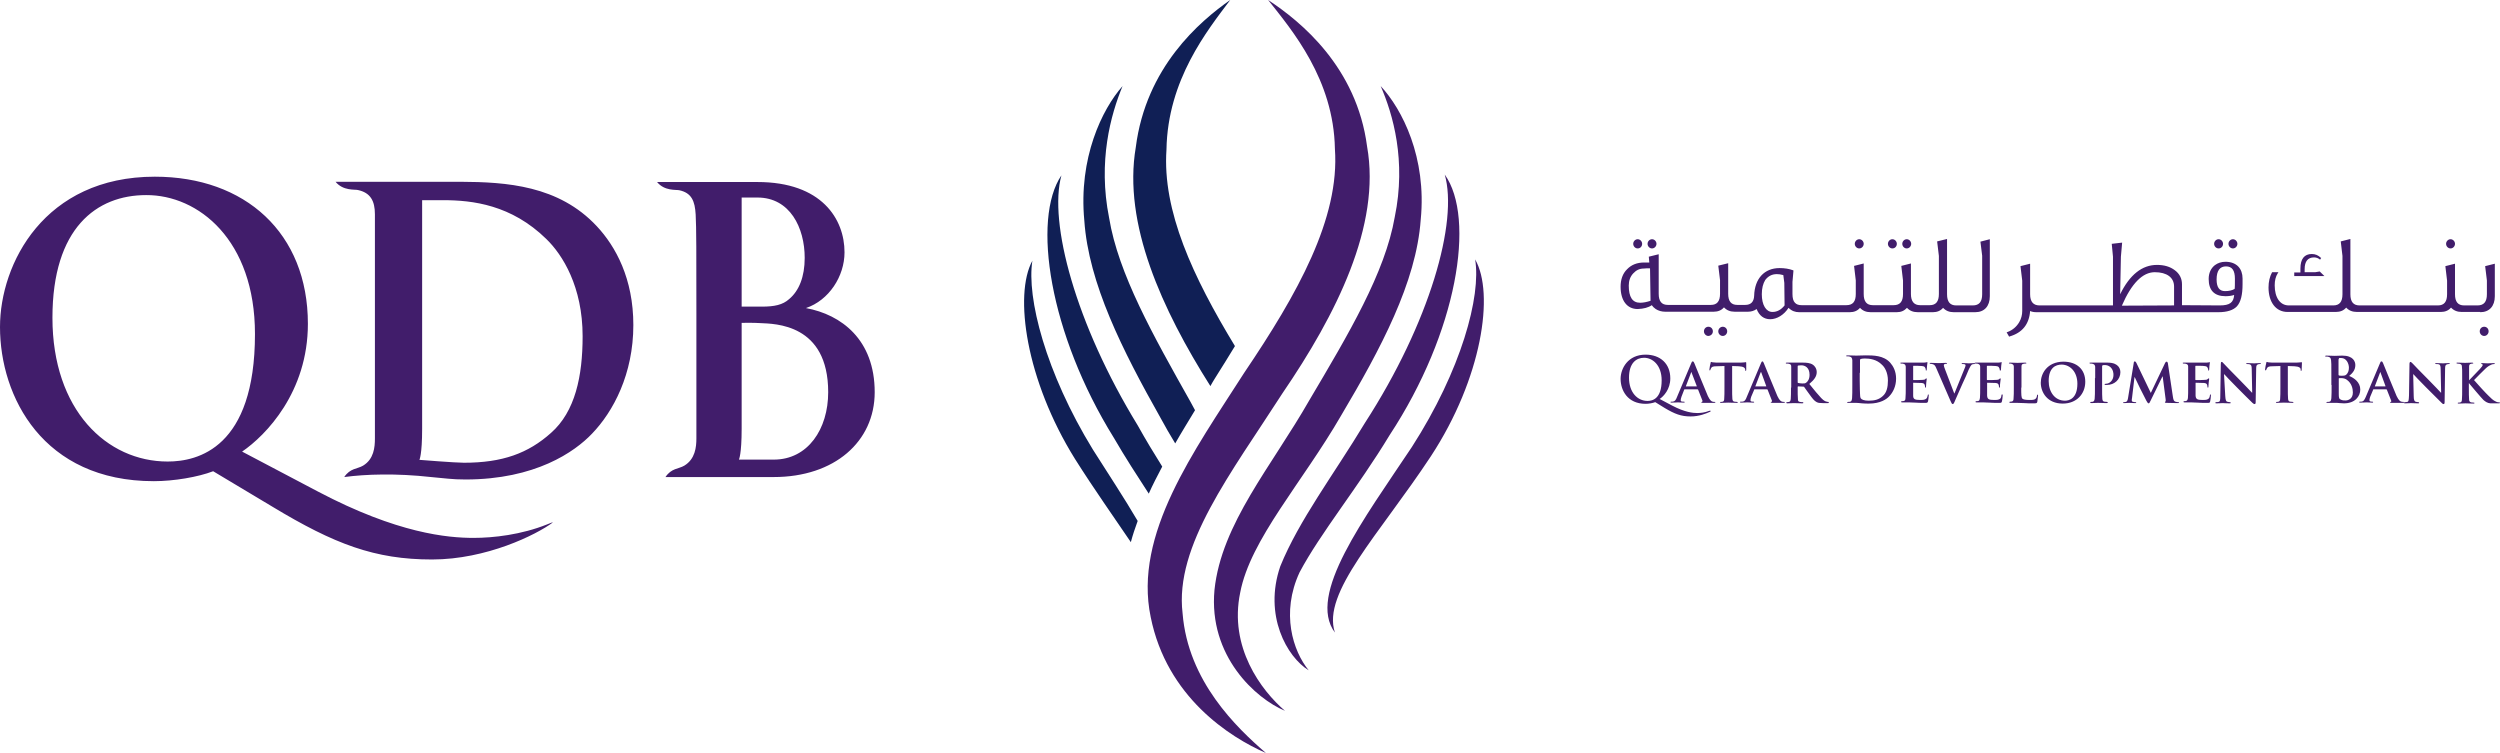
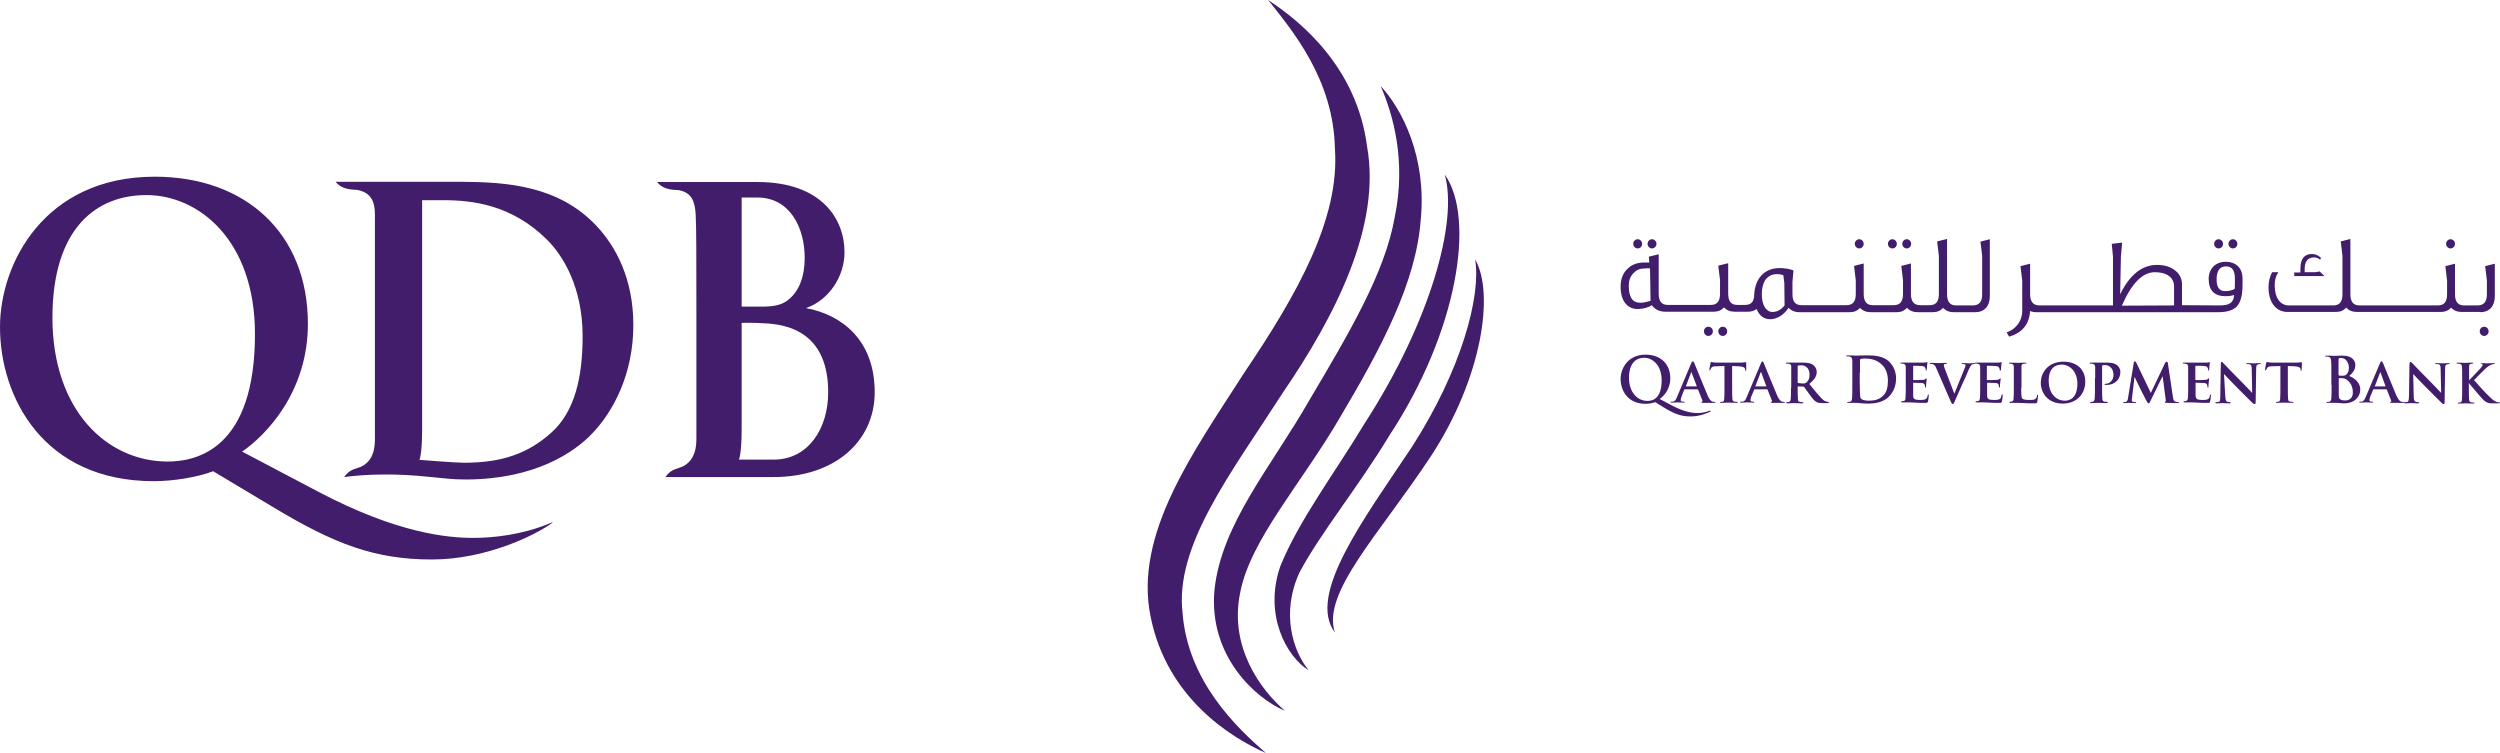
<svg xmlns="http://www.w3.org/2000/svg" width="83" height="25" viewBox="0 0 83 25" fill="none">
-   <path d="M41 11.49C40.788 11.838 40.569 12.194 40.342 12.551C40.287 12.64 40.232 12.729 40.185 12.818C38.578 10.275 37.277 7.425 37.708 4.891C38.045 2.235 39.824 0.713 40.843 0C40.083 1.012 38.766 2.648 38.727 4.964C38.586 7.004 39.605 9.19 41 11.49ZM39.526 13.344C38.288 11.142 37.128 9.093 36.822 7.231C36.446 5.352 36.877 3.806 37.269 2.858C36.587 3.628 35.803 5.247 35.999 7.32C36.141 9.409 37.269 11.636 38.523 13.862C38.68 14.154 38.845 14.437 39.017 14.721C39.229 14.348 39.456 13.984 39.675 13.619C39.628 13.53 39.581 13.441 39.526 13.344ZM37.771 14.121C35.709 10.753 34.808 7.385 35.239 5.822C34.252 7.279 34.839 11.085 36.979 14.534C37.355 15.182 37.755 15.798 38.139 16.389C38.272 16.089 38.429 15.79 38.586 15.49C38.312 15.053 38.037 14.599 37.771 14.121ZM36.282 14.923C34.714 12.364 34.079 9.879 34.275 8.656C33.656 9.789 34.063 12.623 35.686 15.231C36.329 16.251 36.987 17.174 37.544 18C37.606 17.765 37.685 17.53 37.771 17.296C37.316 16.518 36.783 15.717 36.282 14.923Z" fill="#101F55" />
  <path d="M42.102 0C43.178 0.708 45.042 2.222 45.387 4.862C45.855 7.486 44.36 10.447 42.579 13.055C40.871 15.711 38.991 18.118 39.262 20.364C39.442 22.617 41.051 24.155 42.029 25C40.83 24.477 38.736 23.141 38.203 20.485C37.628 17.732 39.648 14.971 41.306 12.379C43.08 9.755 44.483 7.252 44.319 4.942C44.278 2.632 42.899 1.006 42.102 0ZM45.838 2.857C46.249 3.799 46.692 5.336 46.306 7.204C45.986 9.055 44.771 11.091 43.474 13.281C42.226 15.47 40.551 17.386 40.321 19.583C40.116 21.78 41.692 23.197 42.661 23.599C41.864 22.915 40.797 21.483 41.175 19.672C41.511 17.909 43.236 16.025 44.525 13.796C45.838 11.582 47.02 9.377 47.168 7.292C47.373 5.232 46.552 3.622 45.838 2.857ZM47.965 5.795C48.416 7.357 47.472 10.705 45.313 14.045C44.278 15.76 43.129 17.265 42.505 18.802C41.946 20.428 42.726 21.813 43.449 22.255C42.923 21.611 42.521 20.348 43.145 19.003C43.835 17.7 45.083 16.186 46.134 14.448C48.383 11.027 48.999 7.244 47.965 5.795ZM48.974 8.612C49.18 9.828 48.515 12.291 46.873 14.842C45.28 17.233 43.383 19.752 44.319 21C43.876 19.68 45.789 17.748 47.505 15.148C49.204 12.556 49.623 9.739 48.974 8.612ZM55.266 13.544C55.602 13.745 55.816 13.826 56.128 13.826C56.415 13.826 56.645 13.729 56.768 13.673C56.785 13.665 56.793 13.665 56.793 13.649C56.793 13.641 56.785 13.633 56.776 13.633C56.768 13.633 56.76 13.641 56.743 13.641C56.604 13.697 56.456 13.713 56.349 13.713C56.21 13.713 55.939 13.689 55.512 13.464L55.101 13.246C55.233 13.158 55.454 12.925 55.454 12.562C55.454 12.071 55.118 11.774 54.633 11.774C54.042 11.774 53.804 12.24 53.804 12.578C53.804 12.957 54.034 13.407 54.633 13.407C54.74 13.407 54.871 13.383 54.954 13.351L55.266 13.544ZM55.167 12.627C55.167 13.238 54.863 13.311 54.699 13.311C54.371 13.311 54.083 13.037 54.083 12.538C54.083 12.055 54.321 11.878 54.584 11.878C54.863 11.878 55.167 12.12 55.167 12.627ZM56.366 12.932C56.374 12.932 56.382 12.932 56.382 12.949L56.522 13.303C56.53 13.319 56.514 13.343 56.505 13.343C56.489 13.343 56.481 13.351 56.481 13.359C56.481 13.367 56.497 13.367 56.53 13.375C56.678 13.375 56.809 13.375 56.875 13.375C56.941 13.375 56.949 13.375 56.949 13.359C56.949 13.343 56.941 13.343 56.924 13.343C56.899 13.343 56.883 13.343 56.858 13.335C56.825 13.327 56.776 13.303 56.702 13.15C56.587 12.884 56.292 12.152 56.251 12.055C56.234 12.015 56.226 11.999 56.193 11.999C56.177 11.999 56.16 12.023 56.144 12.071L55.676 13.182C55.643 13.271 55.61 13.327 55.528 13.335C55.512 13.335 55.487 13.335 55.479 13.335C55.463 13.335 55.463 13.343 55.463 13.351C55.463 13.367 55.471 13.367 55.495 13.367C55.586 13.367 55.684 13.359 55.701 13.359C55.758 13.359 55.84 13.367 55.898 13.367C55.914 13.367 55.931 13.367 55.931 13.351C55.931 13.343 55.922 13.335 55.906 13.335H55.873C55.816 13.335 55.799 13.319 55.799 13.287C55.799 13.263 55.807 13.222 55.824 13.174L55.914 12.941C55.922 12.925 55.922 12.925 55.931 12.925H56.366V12.932ZM55.98 12.836C55.972 12.836 55.972 12.828 55.972 12.82L56.144 12.369C56.144 12.361 56.144 12.353 56.152 12.353C56.16 12.353 56.16 12.361 56.16 12.369L56.333 12.82C56.333 12.828 56.333 12.828 56.325 12.828H55.98V12.836ZM57.252 12.152L56.99 12.16C56.883 12.16 56.842 12.176 56.817 12.208C56.801 12.232 56.793 12.256 56.785 12.273C56.785 12.289 56.776 12.297 56.768 12.297C56.752 12.297 56.752 12.289 56.752 12.264C56.752 12.232 56.785 12.063 56.793 12.047C56.793 12.023 56.801 12.015 56.809 12.015C56.825 12.015 56.842 12.031 56.891 12.031C56.941 12.039 57.006 12.039 57.072 12.039H57.786C57.844 12.039 57.877 12.031 57.909 12.031C57.942 12.031 57.95 12.023 57.959 12.023C57.975 12.023 57.975 12.039 57.975 12.063C57.975 12.104 57.975 12.232 57.975 12.281C57.975 12.297 57.967 12.313 57.959 12.313C57.942 12.313 57.942 12.305 57.942 12.281V12.264C57.934 12.216 57.893 12.168 57.729 12.16L57.507 12.152V12.868C57.507 13.029 57.507 13.174 57.515 13.246C57.523 13.295 57.532 13.327 57.581 13.335C57.605 13.335 57.647 13.343 57.671 13.343C57.688 13.343 57.696 13.351 57.696 13.359C57.696 13.367 57.679 13.375 57.663 13.375C57.548 13.375 57.425 13.367 57.376 13.367C57.335 13.367 57.211 13.375 57.138 13.375C57.113 13.375 57.105 13.367 57.105 13.359C57.105 13.351 57.113 13.343 57.129 13.343C57.154 13.343 57.179 13.343 57.195 13.335C57.228 13.327 57.244 13.295 57.244 13.238C57.252 13.166 57.252 13.021 57.252 12.86V12.152ZM58.673 12.932C58.681 12.932 58.689 12.932 58.689 12.949L58.829 13.303C58.837 13.319 58.821 13.343 58.812 13.343C58.796 13.343 58.788 13.351 58.788 13.359C58.788 13.367 58.804 13.367 58.837 13.375C58.985 13.375 59.116 13.375 59.182 13.375C59.248 13.375 59.256 13.375 59.256 13.359C59.256 13.343 59.248 13.343 59.231 13.343C59.206 13.343 59.19 13.343 59.166 13.335C59.133 13.327 59.083 13.303 59.01 13.15C58.895 12.884 58.599 12.152 58.558 12.055C58.541 12.015 58.533 11.999 58.509 11.999C58.492 11.999 58.476 12.023 58.459 12.071L57.991 13.182C57.959 13.271 57.926 13.327 57.844 13.335C57.827 13.335 57.811 13.335 57.786 13.335C57.77 13.335 57.77 13.343 57.77 13.351C57.77 13.367 57.786 13.367 57.803 13.367C57.893 13.367 57.991 13.359 58.008 13.359C58.065 13.359 58.147 13.367 58.205 13.367C58.221 13.367 58.238 13.367 58.238 13.351C58.238 13.343 58.23 13.335 58.213 13.335H58.188C58.131 13.335 58.115 13.319 58.115 13.287C58.115 13.263 58.123 13.222 58.139 13.174L58.238 12.941C58.238 12.925 58.246 12.925 58.254 12.925H58.673V12.932ZM58.287 12.836C58.279 12.836 58.279 12.828 58.279 12.82L58.451 12.369C58.459 12.361 58.459 12.353 58.468 12.353C58.468 12.353 58.476 12.361 58.476 12.369L58.64 12.82C58.64 12.828 58.64 12.828 58.632 12.828H58.287V12.836ZM59.461 12.868C59.461 13.029 59.461 13.174 59.453 13.246C59.445 13.303 59.436 13.335 59.395 13.343C59.379 13.343 59.362 13.351 59.33 13.351C59.305 13.351 59.305 13.359 59.305 13.375C59.305 13.383 59.322 13.391 59.338 13.391C59.412 13.391 59.519 13.383 59.56 13.383C59.584 13.383 59.732 13.391 59.839 13.391C59.863 13.391 59.872 13.383 59.872 13.375C59.872 13.367 59.863 13.351 59.847 13.351C59.822 13.351 59.789 13.351 59.757 13.343C59.699 13.335 59.691 13.303 59.691 13.246C59.683 13.174 59.683 13.037 59.683 12.868V12.844C59.683 12.836 59.691 12.828 59.699 12.828L59.863 12.836C59.872 12.836 59.888 12.836 59.896 12.844C59.921 12.876 59.995 12.989 60.069 13.085C60.167 13.222 60.233 13.311 60.315 13.351C60.364 13.375 60.405 13.383 60.512 13.383H60.684C60.709 13.383 60.717 13.383 60.717 13.367C60.717 13.359 60.709 13.343 60.693 13.343C60.676 13.343 60.668 13.343 60.652 13.335C60.627 13.335 60.561 13.319 60.463 13.214C60.356 13.102 60.233 12.949 60.069 12.747C60.241 12.602 60.315 12.49 60.315 12.353C60.315 12.232 60.241 12.144 60.192 12.112C60.102 12.047 59.97 12.039 59.855 12.039C59.798 12.039 59.642 12.039 59.576 12.039C59.535 12.039 59.428 12.039 59.33 12.039C59.305 12.039 59.289 12.039 59.289 12.055C59.289 12.071 59.305 12.071 59.322 12.071C59.346 12.071 59.379 12.071 59.395 12.079C59.453 12.095 59.469 12.112 59.469 12.176C59.469 12.232 59.469 12.281 59.469 12.554V12.868H59.461ZM59.683 12.16C59.683 12.144 59.691 12.144 59.699 12.136C59.716 12.136 59.757 12.128 59.806 12.128C59.913 12.128 60.077 12.192 60.077 12.442C60.077 12.586 60.019 12.667 59.962 12.707C59.929 12.731 59.904 12.731 59.839 12.731C59.798 12.731 59.74 12.723 59.699 12.715C59.683 12.707 59.683 12.707 59.683 12.683V12.16ZM61.497 12.78C61.497 12.973 61.497 13.134 61.489 13.222C61.481 13.279 61.473 13.327 61.431 13.335C61.415 13.343 61.391 13.343 61.358 13.343C61.333 13.343 61.325 13.351 61.325 13.359C61.325 13.375 61.341 13.375 61.366 13.375C61.407 13.375 61.456 13.375 61.505 13.375C61.555 13.375 61.596 13.375 61.62 13.375C61.67 13.375 61.743 13.383 61.817 13.391C61.891 13.399 61.982 13.399 62.047 13.399C62.425 13.399 62.638 13.255 62.729 13.15C62.844 13.029 62.95 12.828 62.95 12.57C62.95 12.321 62.852 12.152 62.753 12.039C62.532 11.798 62.195 11.798 61.941 11.798C61.817 11.798 61.694 11.806 61.629 11.806C61.571 11.806 61.448 11.798 61.341 11.798C61.308 11.798 61.292 11.806 61.292 11.814C61.292 11.83 61.3 11.83 61.325 11.83C61.349 11.83 61.391 11.83 61.407 11.838C61.473 11.854 61.489 11.886 61.497 11.959C61.497 12.023 61.497 12.087 61.497 12.401V12.78ZM61.752 12.377C61.752 12.208 61.752 12.031 61.752 11.959C61.752 11.934 61.76 11.926 61.776 11.918C61.793 11.91 61.867 11.902 61.908 11.902C62.064 11.902 62.302 11.926 62.483 12.112C62.573 12.192 62.679 12.369 62.679 12.635C62.679 12.852 62.638 13.037 62.507 13.15C62.384 13.263 62.244 13.303 62.039 13.303C61.883 13.303 61.801 13.263 61.776 13.222C61.76 13.198 61.752 13.118 61.752 13.061C61.752 13.021 61.743 12.86 61.743 12.643V12.377H61.752ZM63.271 12.554C63.271 12.281 63.271 12.232 63.271 12.176C63.262 12.12 63.254 12.095 63.197 12.079C63.18 12.071 63.156 12.071 63.123 12.071C63.106 12.071 63.09 12.063 63.09 12.055C63.09 12.039 63.106 12.039 63.131 12.039C63.221 12.039 63.336 12.039 63.386 12.039C63.443 12.039 63.837 12.039 63.87 12.039C63.903 12.039 63.928 12.031 63.944 12.031C63.952 12.031 63.968 12.023 63.977 12.023C63.985 12.023 63.993 12.031 63.993 12.039C63.993 12.047 63.985 12.071 63.977 12.152C63.977 12.176 63.968 12.248 63.968 12.273C63.968 12.281 63.96 12.305 63.952 12.305C63.936 12.305 63.936 12.297 63.936 12.281C63.936 12.264 63.936 12.24 63.919 12.216C63.903 12.184 63.895 12.16 63.804 12.152C63.772 12.144 63.558 12.144 63.525 12.144C63.517 12.144 63.517 12.152 63.517 12.16V12.595C63.517 12.611 63.517 12.619 63.525 12.619C63.566 12.619 63.796 12.619 63.837 12.611C63.878 12.611 63.911 12.602 63.919 12.586C63.936 12.57 63.944 12.562 63.952 12.562C63.96 12.562 63.968 12.57 63.968 12.578C63.968 12.586 63.96 12.619 63.952 12.707C63.952 12.739 63.944 12.812 63.944 12.828C63.944 12.844 63.944 12.868 63.928 12.868C63.911 12.868 63.911 12.86 63.911 12.852C63.911 12.836 63.911 12.812 63.903 12.788C63.895 12.747 63.87 12.723 63.804 12.715C63.772 12.715 63.566 12.707 63.525 12.707C63.517 12.707 63.517 12.715 63.517 12.723V12.868C63.517 12.932 63.517 13.077 63.517 13.134C63.517 13.255 63.574 13.279 63.755 13.279C63.804 13.279 63.878 13.279 63.919 13.255C63.968 13.238 63.985 13.198 64.001 13.126C64.001 13.102 64.01 13.094 64.018 13.094C64.034 13.094 64.034 13.118 64.034 13.134C64.034 13.174 64.018 13.295 64.01 13.327C63.993 13.375 63.977 13.375 63.911 13.375C63.78 13.375 63.665 13.375 63.583 13.367C63.492 13.367 63.427 13.359 63.377 13.359C63.361 13.359 63.32 13.359 63.271 13.359C63.23 13.359 63.18 13.359 63.148 13.359C63.123 13.359 63.115 13.351 63.115 13.343C63.115 13.335 63.123 13.319 63.148 13.319C63.172 13.319 63.188 13.319 63.213 13.311C63.246 13.303 63.262 13.271 63.262 13.214C63.271 13.142 63.271 12.997 63.271 12.836V12.554ZM64.281 12.216C64.24 12.12 64.215 12.104 64.149 12.087C64.124 12.079 64.092 12.079 64.084 12.079C64.067 12.079 64.067 12.071 64.067 12.063C64.067 12.047 64.084 12.047 64.108 12.047C64.207 12.047 64.305 12.055 64.371 12.055C64.412 12.055 64.51 12.047 64.601 12.047C64.625 12.047 64.642 12.055 64.642 12.063C64.642 12.079 64.625 12.079 64.617 12.079C64.593 12.079 64.56 12.079 64.551 12.095C64.535 12.104 64.535 12.112 64.535 12.128C64.535 12.152 64.551 12.2 64.576 12.264L64.88 13.061H64.888C64.962 12.876 65.192 12.305 65.241 12.192C65.249 12.168 65.257 12.144 65.257 12.128C65.257 12.112 65.249 12.104 65.233 12.095C65.216 12.087 65.184 12.087 65.159 12.087C65.143 12.087 65.126 12.079 65.126 12.071C65.126 12.055 65.143 12.055 65.175 12.055C65.266 12.055 65.34 12.063 65.364 12.063C65.389 12.063 65.479 12.055 65.537 12.055C65.561 12.055 65.57 12.063 65.57 12.071C65.57 12.087 65.561 12.087 65.545 12.087C65.528 12.087 65.487 12.087 65.455 12.112C65.438 12.128 65.413 12.16 65.364 12.264C65.299 12.434 65.249 12.53 65.151 12.747C65.036 13.005 64.954 13.198 64.913 13.287C64.872 13.391 64.855 13.415 64.831 13.415C64.806 13.415 64.79 13.391 64.757 13.311L64.281 12.216ZM65.742 12.554C65.742 12.281 65.742 12.232 65.742 12.176C65.742 12.12 65.717 12.095 65.668 12.079C65.652 12.071 65.627 12.071 65.594 12.071C65.578 12.071 65.561 12.063 65.561 12.055C65.561 12.039 65.578 12.039 65.602 12.039C65.693 12.039 65.808 12.039 65.857 12.039C65.914 12.039 66.308 12.039 66.341 12.039C66.374 12.039 66.407 12.031 66.415 12.031C66.423 12.031 66.432 12.023 66.448 12.023C66.456 12.023 66.456 12.031 66.456 12.039C66.456 12.047 66.448 12.071 66.44 12.152C66.44 12.176 66.432 12.248 66.432 12.273C66.432 12.281 66.423 12.305 66.407 12.305C66.399 12.305 66.391 12.297 66.391 12.281C66.391 12.264 66.391 12.24 66.374 12.216C66.358 12.184 66.35 12.16 66.259 12.152C66.226 12.144 66.013 12.144 65.98 12.144C65.972 12.144 65.964 12.152 65.964 12.16V12.595C65.964 12.611 65.964 12.619 65.98 12.619C66.021 12.619 66.251 12.619 66.292 12.611C66.333 12.611 66.358 12.602 66.374 12.586C66.391 12.57 66.399 12.562 66.407 12.562C66.415 12.562 66.423 12.57 66.423 12.578C66.423 12.586 66.415 12.619 66.407 12.707C66.399 12.739 66.399 12.812 66.399 12.828C66.399 12.844 66.399 12.868 66.382 12.868C66.366 12.868 66.366 12.86 66.366 12.852C66.366 12.836 66.366 12.812 66.358 12.788C66.35 12.747 66.325 12.723 66.259 12.715C66.226 12.715 66.021 12.707 65.98 12.707C65.972 12.707 65.972 12.715 65.972 12.723V12.868C65.972 12.932 65.972 13.077 65.972 13.134C65.98 13.255 66.029 13.279 66.21 13.279C66.259 13.279 66.333 13.279 66.374 13.255C66.423 13.238 66.44 13.198 66.448 13.126C66.448 13.102 66.456 13.094 66.473 13.094C66.489 13.094 66.489 13.118 66.489 13.134C66.489 13.174 66.473 13.295 66.464 13.327C66.448 13.375 66.44 13.375 66.374 13.375C66.243 13.375 66.136 13.375 66.046 13.367C65.955 13.367 65.89 13.359 65.841 13.359C65.824 13.359 65.783 13.359 65.742 13.359C65.701 13.359 65.652 13.359 65.619 13.359C65.594 13.359 65.586 13.351 65.586 13.343C65.586 13.335 65.594 13.319 65.619 13.319C65.643 13.319 65.668 13.319 65.684 13.311C65.717 13.303 65.725 13.271 65.734 13.214C65.742 13.142 65.742 12.997 65.742 12.836V12.554ZM67.105 12.868C67.105 13.094 67.105 13.206 67.146 13.238C67.179 13.263 67.244 13.279 67.384 13.279C67.474 13.279 67.548 13.279 67.589 13.23C67.614 13.206 67.63 13.158 67.63 13.126C67.63 13.11 67.638 13.102 67.647 13.102C67.663 13.102 67.663 13.118 67.663 13.142C67.663 13.166 67.647 13.295 67.638 13.343C67.622 13.383 67.622 13.391 67.524 13.391C67.392 13.391 67.294 13.391 67.203 13.383C67.113 13.383 67.039 13.375 66.965 13.375C66.949 13.375 66.908 13.375 66.867 13.375C66.826 13.375 66.776 13.375 66.744 13.375C66.719 13.375 66.711 13.367 66.711 13.359C66.711 13.351 66.719 13.335 66.735 13.335C66.76 13.335 66.785 13.335 66.801 13.327C66.834 13.319 66.85 13.287 66.85 13.23C66.859 13.158 66.859 13.013 66.859 12.852V12.554C66.859 12.281 66.859 12.232 66.859 12.176C66.859 12.12 66.834 12.095 66.785 12.079C66.768 12.071 66.752 12.071 66.727 12.071C66.711 12.071 66.694 12.063 66.694 12.055C66.694 12.047 66.711 12.039 66.735 12.039C66.817 12.039 66.932 12.047 66.982 12.047C67.023 12.047 67.171 12.039 67.236 12.039C67.261 12.039 67.277 12.047 67.277 12.055C67.277 12.063 67.269 12.071 67.244 12.071C67.228 12.071 67.195 12.071 67.179 12.079C67.129 12.087 67.113 12.112 67.113 12.176C67.113 12.232 67.113 12.281 67.113 12.554V12.868H67.105ZM67.754 12.707C67.754 13.021 67.967 13.399 68.484 13.399C68.944 13.399 69.231 13.077 69.231 12.675C69.231 12.264 68.952 12.007 68.501 12.007C67.959 12.015 67.754 12.409 67.754 12.707ZM68.969 12.739C68.969 13.246 68.681 13.303 68.558 13.303C68.222 13.303 68.016 13.013 68.016 12.651C68.016 12.208 68.246 12.104 68.451 12.104C68.739 12.112 68.969 12.353 68.969 12.739ZM69.56 12.554C69.56 12.281 69.56 12.232 69.56 12.176C69.552 12.12 69.535 12.095 69.478 12.079C69.461 12.071 69.428 12.071 69.404 12.071C69.387 12.071 69.371 12.063 69.371 12.055C69.371 12.039 69.387 12.039 69.412 12.039C69.502 12.039 69.617 12.039 69.675 12.039C69.749 12.039 69.888 12.039 69.97 12.039C70.192 12.039 70.274 12.112 70.307 12.144C70.348 12.176 70.397 12.256 70.397 12.353C70.397 12.602 70.2 12.78 69.946 12.78H69.896C69.888 12.78 69.872 12.772 69.872 12.764C69.872 12.747 69.888 12.739 69.929 12.739C70.028 12.739 70.167 12.635 70.167 12.45C70.167 12.385 70.159 12.273 70.061 12.184C69.995 12.128 69.921 12.12 69.88 12.12C69.855 12.12 69.823 12.12 69.806 12.128C69.798 12.136 69.79 12.144 69.79 12.16V12.868C69.79 13.029 69.79 13.174 69.798 13.246C69.806 13.295 69.814 13.327 69.864 13.335C69.888 13.335 69.929 13.343 69.954 13.343C69.97 13.343 69.978 13.351 69.978 13.367C69.978 13.375 69.962 13.383 69.946 13.383C69.823 13.383 69.699 13.375 69.65 13.375C69.609 13.375 69.494 13.383 69.428 13.383C69.404 13.383 69.395 13.375 69.395 13.367C69.395 13.359 69.404 13.343 69.42 13.343C69.453 13.343 69.469 13.343 69.486 13.335C69.519 13.327 69.535 13.295 69.543 13.238C69.552 13.166 69.552 13.021 69.552 12.86V12.554H69.56ZM70.841 12.047C70.841 12.015 70.857 11.999 70.873 11.999C70.89 11.999 70.906 12.007 70.931 12.055L71.407 13.045L71.883 12.047C71.9 12.015 71.916 12.007 71.933 12.007C71.949 12.007 71.965 12.023 71.974 12.063L72.138 13.158C72.154 13.271 72.171 13.319 72.22 13.335C72.269 13.351 72.302 13.351 72.318 13.351C72.335 13.351 72.343 13.359 72.343 13.367C72.343 13.383 72.318 13.383 72.294 13.383C72.253 13.383 71.998 13.375 71.924 13.375C71.883 13.375 71.875 13.367 71.875 13.351C71.875 13.343 71.883 13.335 71.891 13.335C71.9 13.327 71.908 13.311 71.9 13.263L71.801 12.498H71.793L71.407 13.287C71.366 13.375 71.358 13.391 71.333 13.391C71.308 13.391 71.292 13.359 71.259 13.303C71.218 13.222 71.079 12.949 71.054 12.9C71.038 12.868 70.931 12.643 70.873 12.522H70.865L70.783 13.214C70.775 13.246 70.775 13.271 70.775 13.295C70.775 13.327 70.799 13.343 70.832 13.343C70.865 13.351 70.873 13.351 70.898 13.351C70.914 13.351 70.923 13.359 70.923 13.367C70.923 13.383 70.906 13.383 70.882 13.383C70.808 13.383 70.726 13.375 70.693 13.375C70.66 13.375 70.57 13.383 70.52 13.383C70.504 13.383 70.487 13.383 70.487 13.367C70.487 13.359 70.496 13.351 70.52 13.351C70.537 13.351 70.545 13.351 70.578 13.343C70.627 13.335 70.644 13.263 70.652 13.206L70.841 12.047ZM72.647 12.554C72.647 12.281 72.647 12.232 72.647 12.176C72.647 12.12 72.63 12.095 72.573 12.079C72.556 12.071 72.532 12.071 72.499 12.071C72.483 12.071 72.466 12.063 72.466 12.055C72.466 12.039 72.483 12.039 72.507 12.039C72.597 12.039 72.713 12.039 72.77 12.039C72.827 12.039 73.222 12.039 73.254 12.039C73.287 12.039 73.312 12.031 73.328 12.031C73.337 12.031 73.345 12.023 73.353 12.023C73.361 12.023 73.369 12.031 73.369 12.039C73.369 12.047 73.361 12.071 73.353 12.152C73.353 12.176 73.345 12.248 73.345 12.273C73.345 12.281 73.337 12.305 73.328 12.305C73.312 12.305 73.312 12.297 73.312 12.281C73.312 12.264 73.312 12.24 73.295 12.216C73.279 12.184 73.271 12.16 73.18 12.152C73.156 12.144 72.934 12.144 72.901 12.144C72.893 12.144 72.885 12.152 72.885 12.16V12.595C72.885 12.611 72.885 12.619 72.901 12.619C72.942 12.619 73.172 12.619 73.213 12.611C73.254 12.611 73.279 12.602 73.295 12.586C73.312 12.57 73.312 12.562 73.328 12.562C73.337 12.562 73.345 12.57 73.345 12.578C73.345 12.586 73.337 12.619 73.328 12.707C73.328 12.739 73.32 12.812 73.32 12.828C73.32 12.844 73.32 12.868 73.304 12.868C73.295 12.868 73.287 12.86 73.287 12.852C73.287 12.836 73.287 12.812 73.279 12.788C73.271 12.747 73.246 12.723 73.18 12.715C73.148 12.715 72.942 12.707 72.901 12.707C72.893 12.707 72.893 12.715 72.893 12.723V12.868C72.893 12.932 72.893 13.077 72.893 13.134C72.901 13.255 72.951 13.279 73.131 13.279C73.18 13.279 73.254 13.279 73.295 13.255C73.337 13.238 73.361 13.198 73.369 13.126C73.369 13.102 73.377 13.094 73.386 13.094C73.402 13.094 73.402 13.118 73.402 13.134C73.402 13.174 73.386 13.295 73.377 13.327C73.369 13.375 73.353 13.375 73.279 13.375C73.148 13.375 73.041 13.375 72.951 13.367C72.86 13.367 72.795 13.359 72.745 13.359C72.729 13.359 72.688 13.359 72.647 13.359C72.606 13.359 72.556 13.359 72.524 13.359C72.499 13.359 72.491 13.351 72.491 13.343C72.491 13.335 72.499 13.319 72.515 13.319C72.54 13.319 72.565 13.319 72.581 13.311C72.614 13.303 72.63 13.271 72.639 13.214C72.647 13.142 72.647 12.997 72.647 12.836V12.554ZM73.878 13.142C73.887 13.279 73.903 13.319 73.936 13.335C73.969 13.343 74.001 13.351 74.026 13.351C74.051 13.351 74.059 13.359 74.059 13.375C74.059 13.391 74.043 13.391 74.018 13.391C73.903 13.391 73.821 13.383 73.788 13.383C73.772 13.383 73.689 13.391 73.591 13.391C73.566 13.391 73.55 13.391 73.55 13.375C73.55 13.359 73.558 13.351 73.575 13.351C73.599 13.351 73.632 13.351 73.657 13.343C73.706 13.335 73.714 13.287 73.714 13.126L73.731 12.079C73.731 12.039 73.739 12.015 73.755 12.015C73.78 12.015 73.805 12.039 73.829 12.071C73.854 12.095 74.117 12.377 74.379 12.635C74.502 12.755 74.74 13.013 74.765 13.037H74.773L74.757 12.248C74.757 12.144 74.74 12.112 74.691 12.095C74.666 12.087 74.626 12.087 74.601 12.087C74.576 12.087 74.576 12.079 74.576 12.071C74.576 12.055 74.593 12.055 74.617 12.055C74.708 12.055 74.806 12.063 74.847 12.063C74.872 12.063 74.938 12.055 75.02 12.055C75.044 12.055 75.061 12.055 75.061 12.071C75.061 12.079 75.052 12.087 75.028 12.087C75.011 12.087 74.995 12.087 74.97 12.095C74.921 12.112 74.905 12.136 74.905 12.24L74.888 13.359C74.888 13.399 74.872 13.415 74.855 13.415C74.831 13.415 74.806 13.399 74.781 13.375C74.675 13.271 74.445 13.045 74.264 12.86C74.067 12.667 73.878 12.458 73.846 12.425H73.837L73.878 13.142ZM75.709 12.152L75.447 12.16C75.34 12.16 75.299 12.176 75.274 12.208C75.258 12.232 75.249 12.256 75.241 12.273C75.233 12.289 75.233 12.297 75.217 12.297C75.208 12.297 75.2 12.289 75.2 12.264C75.2 12.232 75.233 12.063 75.241 12.047C75.241 12.023 75.249 12.015 75.258 12.015C75.274 12.015 75.29 12.031 75.332 12.031C75.389 12.039 75.455 12.039 75.512 12.039H76.235C76.292 12.039 76.333 12.031 76.358 12.031C76.391 12.031 76.399 12.023 76.407 12.023C76.424 12.023 76.424 12.039 76.424 12.063C76.424 12.104 76.415 12.232 76.415 12.281C76.415 12.297 76.407 12.313 76.399 12.313C76.382 12.313 76.382 12.305 76.382 12.281V12.264C76.382 12.216 76.333 12.168 76.177 12.16L75.956 12.152V12.868C75.956 13.029 75.956 13.174 75.964 13.246C75.972 13.295 75.98 13.327 76.029 13.335C76.054 13.335 76.095 13.343 76.12 13.343C76.136 13.343 76.144 13.351 76.144 13.359C76.144 13.367 76.128 13.375 76.112 13.375C75.997 13.375 75.874 13.367 75.824 13.367C75.783 13.367 75.66 13.375 75.594 13.375C75.57 13.375 75.561 13.367 75.561 13.359C75.561 13.351 75.57 13.343 75.586 13.343C75.611 13.343 75.635 13.343 75.652 13.335C75.685 13.327 75.701 13.295 75.701 13.238C75.709 13.166 75.709 13.021 75.709 12.86V12.152ZM77.409 12.78C77.409 12.973 77.409 13.134 77.401 13.222C77.392 13.279 77.384 13.327 77.343 13.335C77.327 13.343 77.302 13.343 77.269 13.343C77.245 13.343 77.236 13.351 77.236 13.359C77.236 13.375 77.253 13.375 77.277 13.375C77.319 13.375 77.368 13.375 77.417 13.375C77.466 13.375 77.507 13.375 77.532 13.375C77.565 13.375 77.622 13.375 77.68 13.383C77.737 13.383 77.795 13.391 77.819 13.391C78.189 13.391 78.361 13.158 78.361 12.932C78.361 12.691 78.156 12.546 77.992 12.482C78.099 12.393 78.197 12.289 78.197 12.12C78.197 12.007 78.131 11.806 77.762 11.806C77.696 11.806 77.614 11.814 77.516 11.814C77.475 11.814 77.343 11.806 77.236 11.806C77.204 11.806 77.195 11.814 77.195 11.822C77.195 11.838 77.204 11.838 77.228 11.838C77.253 11.838 77.294 11.838 77.302 11.846C77.368 11.862 77.384 11.894 77.392 11.967C77.401 12.031 77.401 12.087 77.401 12.409V12.78H77.409ZM77.647 11.926C77.647 11.902 77.655 11.894 77.663 11.886C77.68 11.886 77.704 11.886 77.729 11.886C77.901 11.886 77.984 12.071 77.984 12.208C77.984 12.313 77.951 12.385 77.901 12.434C77.869 12.466 77.828 12.474 77.754 12.474C77.704 12.474 77.671 12.474 77.655 12.466C77.647 12.458 77.639 12.458 77.639 12.442V11.926H77.647ZM77.918 12.611C78.074 12.723 78.115 12.9 78.115 13.029C78.115 13.246 77.959 13.295 77.869 13.295C77.819 13.295 77.778 13.295 77.721 13.271C77.655 13.246 77.647 13.206 77.647 13.069V12.57C77.647 12.562 77.655 12.554 77.663 12.554C77.696 12.554 77.713 12.554 77.754 12.554C77.828 12.562 77.877 12.578 77.918 12.611ZM79.231 12.932C79.24 12.932 79.248 12.932 79.248 12.949L79.388 13.303C79.396 13.319 79.388 13.343 79.371 13.343C79.355 13.343 79.346 13.351 79.346 13.359C79.346 13.367 79.363 13.367 79.396 13.375C79.543 13.375 79.675 13.375 79.74 13.375C79.806 13.375 79.814 13.375 79.814 13.359C79.814 13.343 79.806 13.343 79.79 13.343C79.773 13.343 79.749 13.343 79.724 13.335C79.691 13.327 79.642 13.303 79.568 13.15C79.453 12.884 79.158 12.152 79.117 12.055C79.1 12.015 79.092 11.999 79.059 11.999C79.043 11.999 79.026 12.023 79.01 12.071L78.542 13.182C78.501 13.271 78.476 13.327 78.394 13.335C78.378 13.335 78.361 13.335 78.345 13.335C78.328 13.335 78.328 13.343 78.328 13.351C78.328 13.367 78.337 13.367 78.361 13.367C78.451 13.367 78.55 13.359 78.566 13.359C78.624 13.359 78.706 13.367 78.763 13.367C78.78 13.367 78.788 13.367 78.788 13.351C78.788 13.343 78.78 13.335 78.763 13.335H78.739C78.69 13.335 78.665 13.319 78.665 13.287C78.665 13.263 78.673 13.222 78.69 13.174L78.788 12.941C78.788 12.925 78.796 12.925 78.805 12.925H79.231V12.932ZM78.854 12.836C78.846 12.836 78.846 12.828 78.846 12.82L79.018 12.369C79.018 12.361 79.026 12.353 79.026 12.353C79.034 12.353 79.034 12.361 79.034 12.369L79.199 12.82C79.199 12.828 79.199 12.828 79.19 12.828H78.854V12.836ZM80.135 13.142C80.135 13.279 80.159 13.319 80.192 13.335C80.217 13.343 80.258 13.351 80.282 13.351C80.299 13.351 80.315 13.359 80.315 13.375C80.315 13.391 80.299 13.391 80.274 13.391C80.159 13.391 80.077 13.383 80.044 13.383C80.028 13.383 79.946 13.391 79.856 13.391C79.831 13.391 79.814 13.391 79.814 13.375C79.814 13.359 79.831 13.351 79.839 13.351C79.864 13.351 79.897 13.351 79.921 13.343C79.97 13.335 79.97 13.287 79.979 13.126L79.995 12.079C79.995 12.039 80.011 12.015 80.028 12.015C80.044 12.015 80.069 12.039 80.102 12.071C80.126 12.095 80.389 12.377 80.652 12.635C80.775 12.755 81.013 13.013 81.038 13.037H81.046L81.029 12.248C81.029 12.144 81.013 12.112 80.972 12.095C80.947 12.087 80.906 12.087 80.882 12.087C80.857 12.087 80.849 12.079 80.849 12.071C80.849 12.055 80.865 12.055 80.89 12.055C80.98 12.055 81.079 12.063 81.12 12.063C81.136 12.063 81.21 12.055 81.292 12.055C81.317 12.055 81.333 12.055 81.333 12.071C81.333 12.079 81.317 12.087 81.3 12.087C81.284 12.087 81.268 12.087 81.243 12.095C81.194 12.112 81.177 12.136 81.177 12.24L81.161 13.359C81.161 13.399 81.144 13.415 81.136 13.415C81.103 13.415 81.079 13.399 81.062 13.375C80.956 13.271 80.726 13.045 80.545 12.86C80.348 12.667 80.159 12.458 80.126 12.425H80.118L80.135 13.142ZM81.957 12.635H81.966C82.023 12.57 82.286 12.305 82.335 12.248C82.384 12.192 82.425 12.144 82.425 12.12C82.425 12.104 82.417 12.087 82.401 12.087C82.384 12.087 82.376 12.079 82.376 12.071C82.376 12.055 82.384 12.055 82.401 12.055C82.442 12.055 82.54 12.063 82.59 12.063C82.647 12.063 82.746 12.055 82.795 12.055C82.811 12.055 82.828 12.063 82.828 12.071C82.828 12.087 82.819 12.087 82.803 12.087C82.778 12.087 82.729 12.095 82.704 12.112C82.647 12.136 82.59 12.168 82.516 12.24C82.458 12.297 82.195 12.554 82.138 12.619C82.204 12.699 82.548 13.077 82.622 13.142C82.696 13.214 82.77 13.295 82.869 13.335C82.918 13.359 82.959 13.359 82.975 13.359C82.992 13.359 83 13.367 83 13.375C83 13.383 82.992 13.391 82.959 13.391H82.803C82.746 13.391 82.721 13.391 82.68 13.391C82.59 13.383 82.524 13.343 82.45 13.279C82.376 13.206 82.031 12.796 81.99 12.747L81.974 12.723H81.966V12.884C81.966 13.045 81.966 13.19 81.974 13.263C81.974 13.311 81.99 13.343 82.039 13.359C82.064 13.359 82.105 13.367 82.13 13.367C82.146 13.367 82.154 13.375 82.154 13.383C82.154 13.391 82.138 13.399 82.121 13.399C82.023 13.399 81.892 13.391 81.851 13.391C81.809 13.391 81.695 13.399 81.629 13.399C81.604 13.399 81.596 13.391 81.596 13.383C81.596 13.375 81.604 13.367 81.621 13.367C81.645 13.367 81.67 13.367 81.686 13.359C81.719 13.351 81.736 13.319 81.736 13.263C81.744 13.19 81.744 13.045 81.744 12.884V12.554C81.744 12.281 81.744 12.232 81.736 12.176C81.736 12.12 81.719 12.095 81.662 12.079C81.645 12.079 81.621 12.071 81.588 12.071C81.571 12.071 81.555 12.063 81.555 12.055C81.555 12.039 81.571 12.039 81.596 12.039C81.695 12.039 81.801 12.047 81.842 12.047C81.883 12.047 82.015 12.039 82.072 12.039C82.097 12.039 82.113 12.047 82.113 12.055C82.113 12.071 82.105 12.071 82.089 12.071C82.072 12.071 82.064 12.071 82.039 12.079C81.99 12.087 81.974 12.112 81.974 12.176C81.974 12.232 81.974 12.281 81.974 12.554V12.635H81.957ZM9.04 16.82C11.108 18.068 12.447 18.575 14.343 18.575C16.15 18.575 17.808 17.754 18.358 17.343C18.309 17.343 18.243 17.384 18.169 17.408C17.307 17.754 16.38 17.858 15.723 17.858C14.869 17.858 13.202 17.714 10.559 16.321L8.038 14.993C8.826 14.454 10.222 13.021 10.222 10.751C10.222 7.733 8.136 5.866 5.14 5.866C1.47 5.866 0 8.755 0 10.856C0 13.174 1.429 15.975 5.107 15.975C5.772 15.975 6.576 15.838 7.077 15.645L9.04 16.82ZM8.465 11.089C8.465 14.872 6.568 15.323 5.567 15.323C3.547 15.323 1.741 13.617 1.741 10.55C1.741 7.564 3.21 6.477 4.852 6.477C6.585 6.469 8.465 7.966 8.465 11.089ZM26.757 10.228C27.931 10.445 29.04 11.274 29.04 13.021C29.04 14.663 27.702 15.838 25.69 15.838H22.094C22.291 15.54 22.529 15.573 22.718 15.46C23.079 15.243 23.12 14.848 23.12 14.558V10.437C23.12 8.473 23.12 7.532 23.096 7.121C23.071 6.679 22.964 6.405 22.554 6.316C22.455 6.292 22.061 6.349 21.815 6.043H25.148C27.283 6.043 28.038 7.274 28.038 8.377C28.038 9.174 27.521 9.971 26.757 10.228ZM24.623 10.18H25.296C25.706 10.18 25.986 10.123 26.199 9.93C26.527 9.657 26.716 9.19 26.716 8.562C26.716 7.556 26.224 6.558 25.148 6.558H24.623V10.18ZM25.69 15.259C26.823 15.259 27.496 14.245 27.496 13.021C27.496 10.743 25.723 10.751 25.238 10.727C25.017 10.711 24.623 10.719 24.623 10.719V14.228C24.623 15.09 24.532 15.259 24.532 15.259H25.69ZM19.811 7.508C20.444 8.184 21.027 9.254 21.027 10.791C21.027 12.417 20.362 13.665 19.655 14.398C19.081 15.001 17.775 15.919 15.452 15.919C15 15.919 14.787 15.879 14.311 15.838C13.153 15.709 12.143 15.742 11.429 15.838C11.626 15.54 11.864 15.573 12.053 15.46C12.414 15.243 12.447 14.848 12.447 14.558C12.447 14.558 12.447 7.347 12.447 7.113C12.447 6.67 12.299 6.397 11.88 6.308C11.782 6.284 11.388 6.34 11.141 6.035H15.296C15.296 6.035 15.296 6.035 15.288 6.035C16.815 6.043 18.547 6.155 19.811 7.508ZM18.293 14.373C19.097 13.665 19.343 12.49 19.343 11.162C19.343 9.52 18.678 8.457 18.137 7.934C16.979 6.799 15.69 6.646 14.713 6.646H14.015V14.236C14.015 15.098 13.925 15.267 13.925 15.267C13.925 15.267 15.115 15.363 15.402 15.363C16.683 15.363 17.537 15.049 18.293 14.373ZM66.703 11.178L66.719 11.17C67.138 11.049 67.368 10.767 67.4 10.325C67.466 10.357 67.54 10.365 67.622 10.365H73.648C73.936 10.365 74.141 10.3 74.264 10.172C74.396 10.027 74.453 9.785 74.453 9.431V9.246C74.453 9.085 74.404 8.948 74.314 8.852C74.215 8.747 74.067 8.691 73.887 8.691C73.747 8.691 73.632 8.731 73.534 8.803C73.402 8.908 73.328 9.061 73.328 9.262C73.328 9.641 73.517 9.834 73.887 9.834C74.001 9.834 74.1 9.818 74.174 9.793C74.157 10.043 74.026 10.14 73.698 10.14L72.442 10.132V9.439C72.442 9.246 72.359 9.085 72.204 8.972C72.047 8.852 71.85 8.795 71.612 8.795C71.12 8.795 70.709 9.117 70.389 9.769L70.414 8.522L70.455 8.055L70.11 8.095L70.151 8.522V10.14H67.712C67.507 10.14 67.4 10.019 67.4 9.769V8.755L67.08 8.836L67.138 9.319V10.325C67.138 10.454 67.105 10.582 67.039 10.695C66.949 10.848 66.817 10.961 66.645 11.025L66.62 11.033L66.703 11.178ZM71.538 9.037C71.941 9.037 72.179 9.214 72.179 9.512V10.14L70.446 10.148C70.767 9.407 71.136 9.037 71.538 9.037ZM73.903 8.844C74.108 8.844 74.199 8.981 74.199 9.254C74.199 9.391 74.199 9.56 74.19 9.592C74.108 9.641 74.001 9.665 73.87 9.665C73.681 9.665 73.591 9.536 73.591 9.278C73.591 8.989 73.698 8.844 73.903 8.844ZM58.771 10.598C58.993 10.598 59.231 10.454 59.379 10.22C59.486 10.325 59.601 10.365 59.732 10.365H61.415C61.555 10.365 61.67 10.317 61.752 10.22C61.842 10.317 61.957 10.365 62.105 10.365H62.975C63.115 10.365 63.221 10.317 63.312 10.22C63.402 10.317 63.517 10.365 63.673 10.365H64.174C64.313 10.365 64.428 10.317 64.51 10.22C64.601 10.317 64.716 10.365 64.863 10.365H65.578C65.882 10.365 66.062 10.164 66.062 9.834V7.942L65.75 8.023L65.808 8.49V9.769C65.808 10.019 65.709 10.14 65.496 10.14H64.945C64.74 10.14 64.642 10.019 64.642 9.769V7.934L64.313 8.015L64.371 8.498V9.761C64.371 10.011 64.272 10.132 64.067 10.132H63.747C63.55 10.132 63.443 10.011 63.443 9.761V8.747L63.123 8.828L63.18 9.311V9.761C63.18 10.011 63.082 10.132 62.868 10.132H62.179C61.973 10.132 61.875 10.011 61.875 9.761V8.747L61.555 8.828L61.612 9.311V9.761C61.612 10.011 61.514 10.132 61.3 10.132H59.814C59.716 10.132 59.642 10.107 59.592 10.051C59.535 9.995 59.51 9.89 59.51 9.761V9.359L59.543 8.981L59.527 8.972C59.395 8.924 59.248 8.9 59.083 8.9C58.574 8.9 58.254 9.254 58.238 9.818C58.23 10.019 58.131 10.123 57.942 10.123H57.679C57.474 10.123 57.376 10.003 57.376 9.753V8.739L57.047 8.82L57.105 9.302V9.753C57.105 10.003 57.006 10.123 56.801 10.123H55.372C55.167 10.123 55.069 10.003 55.069 9.753V8.441L54.74 8.522L54.757 8.715H54.592C54.354 8.715 54.165 8.787 54.018 8.94C53.87 9.085 53.804 9.286 53.804 9.52C53.804 9.979 54.018 10.26 54.371 10.26C54.568 10.252 54.724 10.212 54.839 10.132C54.871 10.18 54.913 10.22 54.97 10.26C55.06 10.317 55.167 10.349 55.282 10.349H56.899C57.039 10.349 57.154 10.3 57.236 10.204C57.326 10.3 57.441 10.349 57.589 10.349H58.032C58.147 10.349 58.238 10.317 58.32 10.26C58.41 10.486 58.566 10.598 58.771 10.598ZM58.993 9.101C59.05 9.101 59.124 9.109 59.206 9.133L59.239 9.391L59.248 10.14C59.133 10.284 59.001 10.357 58.845 10.357C58.632 10.357 58.492 10.123 58.492 9.769C58.492 9.568 58.533 9.415 58.607 9.294C58.706 9.166 58.829 9.101 58.993 9.101ZM54.798 9.987C54.674 10.027 54.559 10.051 54.453 10.051C54.198 10.051 54.075 9.866 54.075 9.48C54.075 9.319 54.124 9.182 54.223 9.077C54.321 8.972 54.428 8.916 54.568 8.916C54.625 8.908 54.699 8.908 54.781 8.908L54.798 9.987ZM82.343 10.365C82.647 10.365 82.828 10.164 82.828 9.834V8.755L82.507 8.836L82.565 9.311V9.769C82.565 10.019 82.466 10.14 82.253 10.14H81.809C81.604 10.14 81.506 10.019 81.506 9.769V8.755L81.186 8.836L81.243 9.319V9.769C81.243 10.019 81.144 10.14 80.939 10.14H78.337C78.131 10.14 78.033 10.019 78.033 9.769V7.934L77.713 8.015L77.77 8.498V9.769C77.77 10.019 77.671 10.14 77.466 10.14H75.988C75.701 10.14 75.52 9.882 75.52 9.472C75.52 9.311 75.553 9.182 75.619 9.077L75.644 9.037H75.438L75.43 9.045C75.356 9.182 75.315 9.351 75.315 9.544C75.315 10.035 75.561 10.357 75.947 10.357H77.548C77.696 10.357 77.811 10.309 77.893 10.212C77.984 10.309 78.098 10.357 78.254 10.357H81.038C81.177 10.357 81.292 10.309 81.374 10.212C81.465 10.309 81.58 10.357 81.727 10.357H82.343V10.365ZM77.171 9.166H76.169V9.045H76.374V8.916C76.374 8.594 76.506 8.433 76.752 8.433C76.867 8.433 76.965 8.473 77.056 8.562H77.064L77.023 8.626V8.618C76.965 8.57 76.9 8.546 76.826 8.546C76.621 8.546 76.514 8.675 76.514 8.94V9.037H76.867L77.015 9.013L77.171 9.166ZM54.519 8.095C54.519 8.015 54.453 7.942 54.371 7.942C54.289 7.942 54.223 8.015 54.223 8.095C54.223 8.176 54.289 8.248 54.371 8.248C54.453 8.248 54.519 8.184 54.519 8.095ZM54.847 7.942C54.929 7.942 54.995 8.015 54.995 8.095C54.995 8.176 54.929 8.248 54.847 8.248C54.765 8.248 54.699 8.176 54.699 8.095C54.699 8.015 54.765 7.942 54.847 7.942ZM61.727 7.942C61.809 7.942 61.875 8.015 61.875 8.095C61.875 8.176 61.809 8.248 61.727 8.248C61.645 8.248 61.579 8.176 61.579 8.095C61.579 8.015 61.645 7.942 61.727 7.942ZM62.975 8.095C62.975 8.015 62.909 7.942 62.827 7.942C62.745 7.942 62.679 8.015 62.679 8.095C62.679 8.176 62.745 8.248 62.827 8.248C62.909 8.248 62.975 8.184 62.975 8.095ZM63.303 7.942C63.386 7.942 63.451 8.015 63.451 8.095C63.451 8.176 63.386 8.248 63.303 8.248C63.221 8.248 63.156 8.176 63.156 8.095C63.156 8.015 63.221 7.942 63.303 7.942ZM73.805 8.095C73.805 8.015 73.739 7.942 73.657 7.942C73.575 7.942 73.509 8.015 73.509 8.095C73.509 8.176 73.575 8.248 73.657 8.248C73.739 8.248 73.805 8.184 73.805 8.095ZM74.133 7.942C74.215 7.942 74.281 8.015 74.281 8.095C74.281 8.176 74.215 8.248 74.133 8.248C74.051 8.248 73.985 8.176 73.985 8.095C73.985 8.015 74.051 7.942 74.133 7.942ZM81.358 7.942C81.44 7.942 81.506 8.015 81.506 8.095C81.506 8.176 81.44 8.248 81.358 8.248C81.276 8.248 81.21 8.176 81.21 8.095C81.21 8.015 81.276 7.942 81.358 7.942ZM56.867 11.001C56.867 10.912 56.801 10.848 56.719 10.848C56.637 10.848 56.571 10.912 56.571 11.001C56.571 11.081 56.637 11.154 56.719 11.154C56.809 11.146 56.867 11.081 56.867 11.001ZM57.195 10.848C57.277 10.848 57.343 10.912 57.343 11.001C57.343 11.081 57.277 11.154 57.195 11.154C57.113 11.154 57.047 11.081 57.047 11.001C57.047 10.912 57.121 10.848 57.195 10.848ZM82.475 10.848C82.557 10.848 82.622 10.912 82.622 11.001C82.622 11.081 82.557 11.154 82.475 11.154C82.392 11.154 82.327 11.081 82.327 11.001C82.327 10.912 82.392 10.848 82.475 10.848Z" fill="#411D6B" />
</svg>